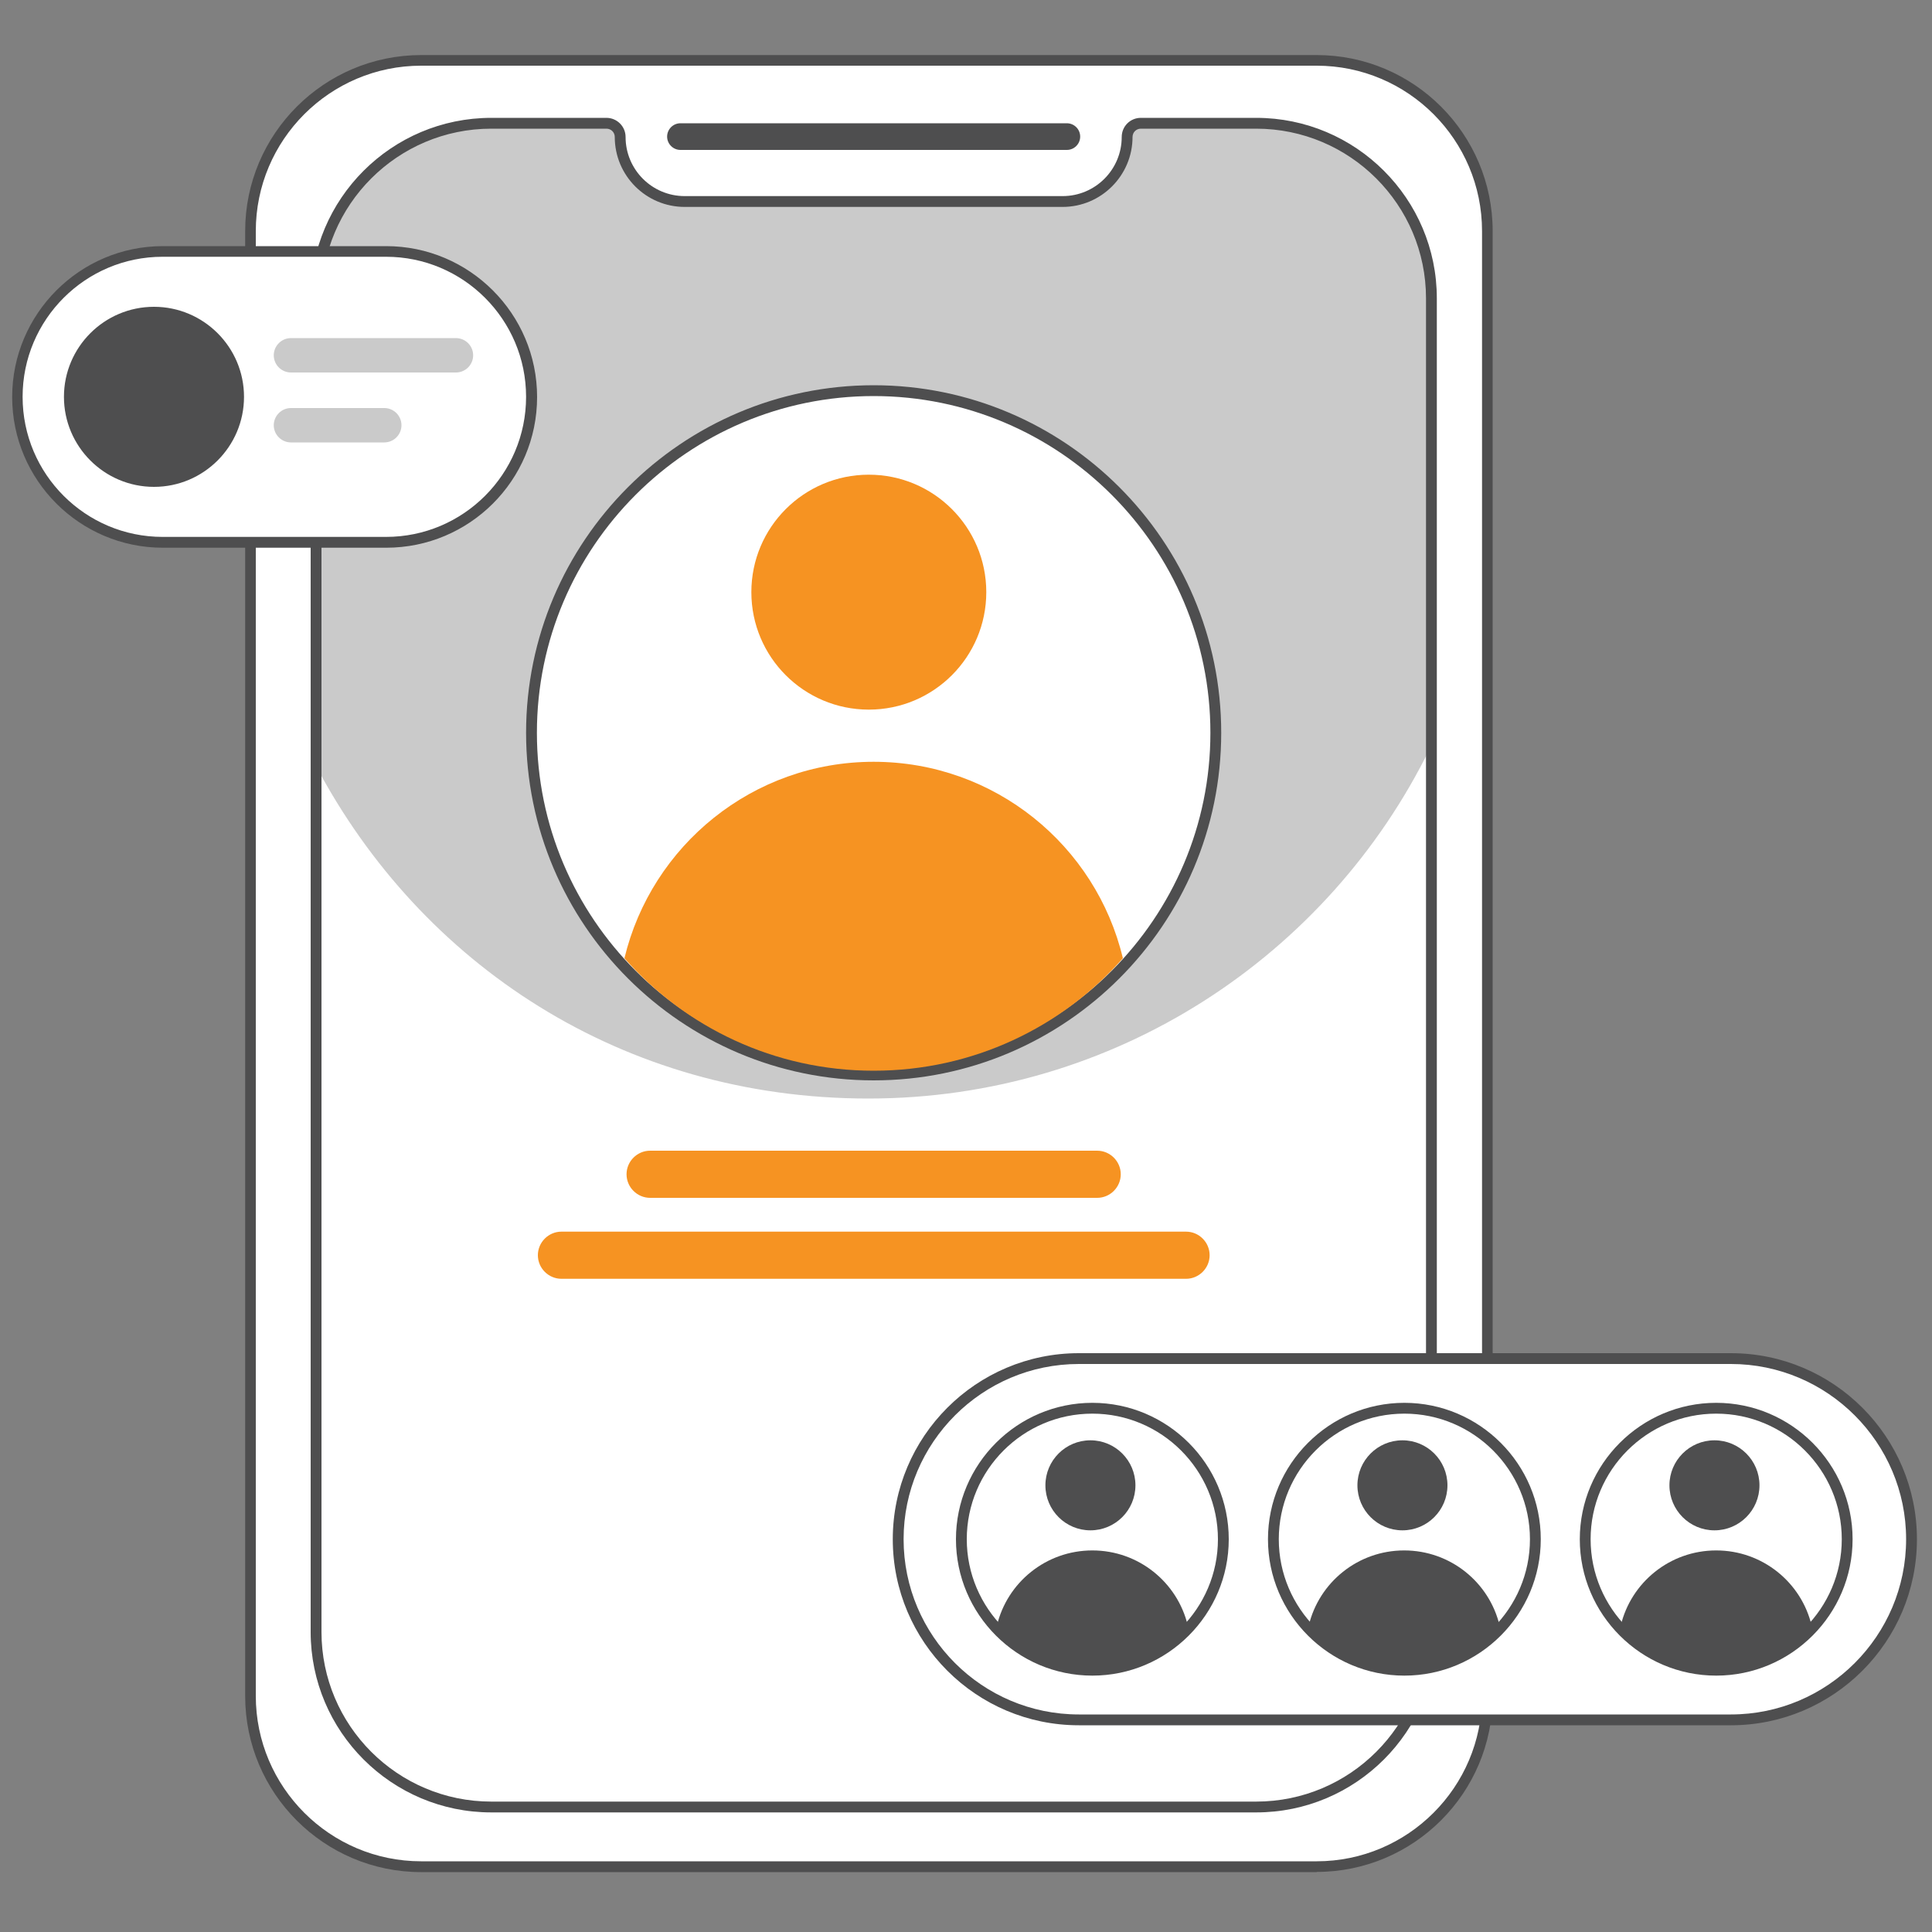
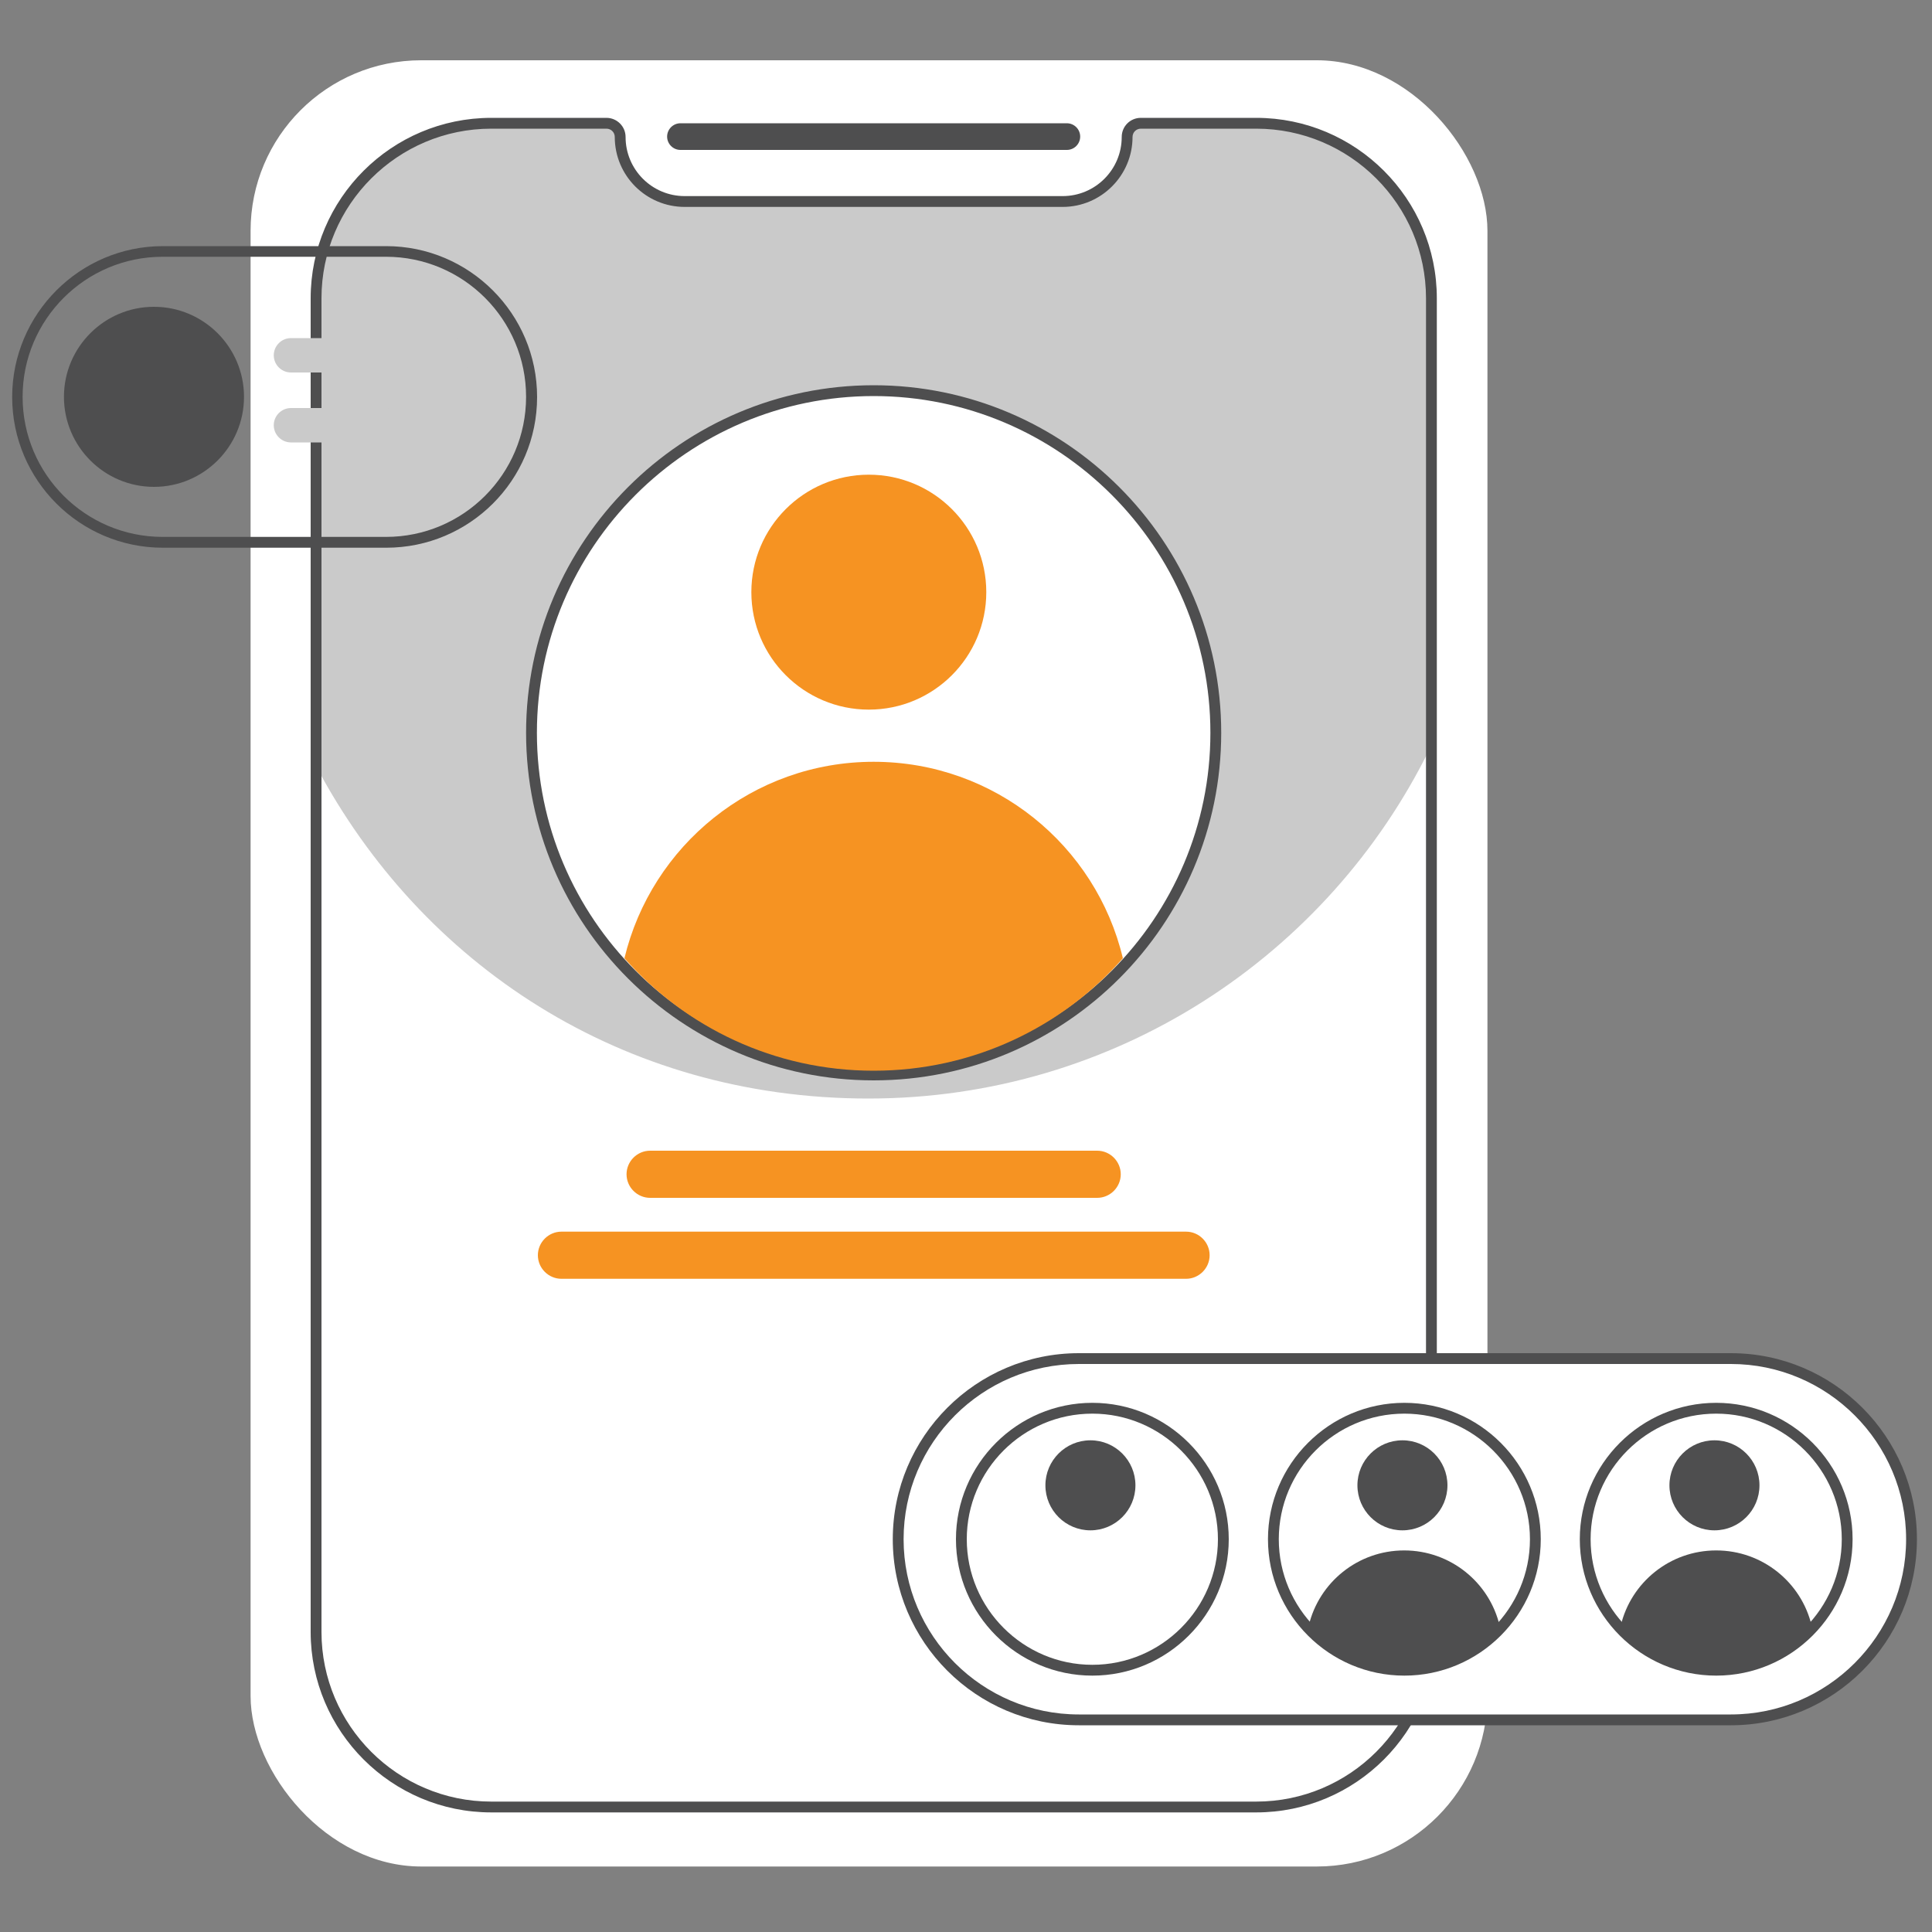
<svg xmlns="http://www.w3.org/2000/svg" id="a" data-name="Layer_1" viewBox="0 0 100 100">
  <rect x="0" y="0" width="100" height="100" fill="#808080" stroke="none" />
  <defs>
    <style>
      .b, .c, .d {
        fill-rule: evenodd;
      }

      .b, .e {
        fill: #f69322;
      }

      .c, .f {
        fill: #cacaca;
      }

      .d, .g {
        fill: #4e4e4f;
      }

      .h {
        fill: #fff;
      }
    </style>
  </defs>
  <g>
    <rect class="h" x="12.97" y="3.12" width="64.02" height="93.49" rx="8.83" ry="8.83" />
-     <path class="g" d="M68.15,96.9H21.8c-5.03,0-9.11-4.09-9.11-9.11V11.96c0-5.03,4.09-9.11,9.11-9.11h46.35c5.03,0,9.11,4.09,9.11,9.11v75.82c0,5.03-4.09,9.11-9.11,9.11ZM21.8,3.4c-4.72,0-8.56,3.84-8.56,8.56v75.82c0,4.72,3.84,8.56,8.56,8.56h46.35c4.72,0,8.56-3.84,8.56-8.56V11.96c0-4.72-3.84-8.56-8.56-8.56H21.8Z" />
  </g>
  <path class="h" d="M32.1,7.09c0-.39-.32-.71-.71-.71h-5.96c-5.01,0-9.07,4.06-9.07,9.06v69.03c0,5,4.06,9.06,9.07,9.06h39.59c5.01,0,9.07-4.06,9.07-9.06V15.44c0-5-4.06-9.06-9.07-9.06h-5.97c-.39,0-.71.32-.71.71,0,1.84-1.5,3.34-3.34,3.34h-19.56c-1.85,0-3.34-1.49-3.34-3.34Z" />
  <path class="c" d="M16.35,39.68V15.4c0-4.99,4.05-9.04,9.06-9.04h5.96c.39,0,.71.32.71.71,0,1.84,1.49,3.33,3.34,3.33h19.53c1.84,0,3.34-1.49,3.34-3.33,0-.39.32-.71.71-.71h5.96c5,0,9.06,4.05,9.06,9.04v23.32c-5.26,10.74-16.3,18.14-29.07,18.14s-23.14-6.96-28.57-17.17Z" />
  <path class="g" d="M35.22,6.38h20c.38,0,.69.31.69.69h0c0,.38-.31.69-.69.69h-20c-.38,0-.69-.31-.69-.69h0c0-.38.31-.69.69-.69Z" />
  <g>
    <circle class="h" cx="45.22" cy="37.93" r="17.71" />
    <path class="g" d="M45.22,55.92c-9.92,0-17.99-8.07-17.99-17.99s8.07-17.99,17.99-17.99,17.99,8.07,17.99,17.99-8.07,17.99-17.99,17.99ZM45.22,20.5c-9.61,0-17.43,7.82-17.43,17.43s7.82,17.43,17.43,17.43,17.43-7.82,17.43-17.43-7.82-17.43-17.43-17.43Z" />
  </g>
  <circle class="e" cx="44.97" cy="30.65" r="6.08" />
  <path class="b" d="M32.32,49.6c1.4-5.83,6.64-10.17,12.9-10.17s11.51,4.33,12.9,10.17c-3.15,3.57-7.76,5.82-12.9,5.82s-9.75-2.25-12.9-5.82Z" />
  <path class="e" d="M33.65,59.56h23.14c.67,0,1.22.55,1.22,1.22h0c0,.67-.55,1.22-1.22,1.22h-23.14c-.67,0-1.22-.55-1.22-1.22h0c0-.67.55-1.22,1.22-1.22Z" />
  <path class="e" d="M29.06,63.75h32.33c.67,0,1.22.55,1.22,1.22h0c0,.67-.55,1.22-1.22,1.22H29.06c-.67,0-1.22-.55-1.22-1.22h0c0-.67.55-1.22,1.22-1.22Z" />
  <path class="g" d="M65.02,93.81H25.43c-5.16,0-9.35-4.19-9.35-9.34V15.44c0-5.15,4.19-9.34,9.35-9.34h5.96c.54,0,.99.44.99.99,0,1.69,1.37,3.06,3.06,3.06h19.56c1.69,0,3.06-1.37,3.06-3.06,0-.55.44-.99.99-.99h5.97c5.16,0,9.35,4.19,9.35,9.34v69.03c0,5.15-4.19,9.34-9.35,9.34ZM25.43,6.66c-4.85,0-8.79,3.94-8.79,8.78v69.03c0,4.84,3.94,8.78,8.79,8.78h39.59c4.85,0,8.79-3.94,8.79-8.78V15.44c0-4.84-3.94-8.78-8.79-8.78h-5.97c-.24,0-.43.19-.43.43,0,1.99-1.62,3.62-3.62,3.62h-19.56c-2,0-3.62-1.62-3.62-3.62,0-.24-.19-.43-.43-.43h-5.96Z" />
  <g>
    <path class="h" d="M55.84,70.32h33.75c5.16,0,9.35,4.19,9.35,9.35h0c0,5.16-4.19,9.35-9.35,9.35h-33.75c-5.16,0-9.35-4.19-9.35-9.35h0c0-5.16,4.19-9.35,9.35-9.35Z" />
    <path class="g" d="M89.59,89.3h-33.75c-5.31,0-9.63-4.32-9.63-9.63s4.32-9.63,9.63-9.63h33.75c5.31,0,9.63,4.32,9.63,9.63s-4.32,9.63-9.63,9.63ZM55.84,70.6c-5,0-9.07,4.07-9.07,9.07s4.07,9.07,9.07,9.07h33.75c5,0,9.07-4.07,9.07-9.07s-4.07-9.07-9.07-9.07h-33.75Z" />
  </g>
  <g>
    <circle class="h" cx="56.54" cy="79.67" r="6.78" />
    <path class="g" d="M56.54,86.73c-3.89,0-7.06-3.17-7.06-7.06s3.17-7.06,7.06-7.06,7.06,3.17,7.06,7.06-3.17,7.06-7.06,7.06ZM56.54,73.17c-3.59,0-6.5,2.92-6.5,6.5s2.92,6.5,6.5,6.5,6.5-2.92,6.5-6.5-2.92-6.5-6.5-6.5Z" />
  </g>
  <circle class="g" cx="56.44" cy="76.88" r="2.33" />
-   <path class="d" d="M51.6,84.14c.53-2.23,2.54-3.89,4.94-3.89s4.41,1.66,4.94,3.89c-1.21,1.37-2.97,2.23-4.94,2.23s-3.73-.86-4.94-2.23Z" />
  <g>
    <circle class="h" cx="72.69" cy="79.67" r="6.78" />
    <path class="g" d="M72.69,86.73c-3.89,0-7.06-3.17-7.06-7.06s3.17-7.06,7.06-7.06,7.06,3.17,7.06,7.06-3.17,7.06-7.06,7.06ZM72.69,73.17c-3.59,0-6.5,2.92-6.5,6.5s2.92,6.5,6.5,6.5,6.5-2.92,6.5-6.5-2.92-6.5-6.5-6.5Z" />
  </g>
  <circle class="g" cx="72.59" cy="76.88" r="2.33" />
  <path class="d" d="M67.74,84.14c.53-2.23,2.54-3.89,4.94-3.89s4.41,1.66,4.94,3.89c-1.21,1.37-2.97,2.23-4.94,2.23s-3.73-.86-4.94-2.23Z" />
  <g>
    <circle class="h" cx="88.83" cy="79.67" r="6.78" />
    <path class="g" d="M88.83,86.73c-3.89,0-7.06-3.17-7.06-7.06s3.17-7.06,7.06-7.06,7.06,3.17,7.06,7.06-3.17,7.06-7.06,7.06ZM88.83,73.17c-3.59,0-6.5,2.92-6.5,6.5s2.92,6.5,6.5,6.5,6.5-2.92,6.5-6.5-2.92-6.5-6.5-6.5Z" />
  </g>
  <circle class="g" cx="88.74" cy="76.88" r="2.33" />
  <path class="d" d="M83.89,84.14c.53-2.23,2.54-3.89,4.94-3.89s4.41,1.66,4.94,3.89c-1.21,1.37-2.97,2.23-4.94,2.23s-3.73-.86-4.94-2.23Z" />
  <g>
-     <path class="h" d="M8.42,13.02h11.56c4.16,0,7.53,3.37,7.53,7.53h0c0,4.16-3.37,7.53-7.53,7.53h-11.56c-4.16,0-7.53-3.37-7.53-7.53h0c0-4.16,3.37-7.53,7.53-7.53Z" />
    <path class="g" d="M19.99,28.35h-11.56c-4.3,0-7.8-3.5-7.8-7.8s3.5-7.81,7.8-7.81h11.56c4.3,0,7.81,3.5,7.81,7.81s-3.5,7.8-7.81,7.8ZM8.42,13.29c-4,0-7.25,3.25-7.25,7.25s3.25,7.25,7.25,7.25h11.56c4,0,7.25-3.25,7.25-7.25s-3.25-7.25-7.25-7.25h-11.56Z" />
  </g>
  <g>
    <rect class="g" x="3.59" y="16.16" width="8.77" height="8.77" rx="4.38" ry="4.38" />
-     <path class="g" d="M7.97,25.2c-2.57,0-4.66-2.09-4.66-4.66s2.09-4.66,4.66-4.66,4.66,2.09,4.66,4.66-2.09,4.66-4.66,4.66ZM7.97,16.44c-2.26,0-4.1,1.84-4.1,4.1s1.84,4.1,4.1,4.1,4.1-1.84,4.1-4.1-1.84-4.1-4.1-4.1Z" />
+     <path class="g" d="M7.97,25.2c-2.57,0-4.66-2.09-4.66-4.66s2.09-4.66,4.66-4.66,4.66,2.09,4.66,4.66-2.09,4.66-4.66,4.66M7.97,16.44c-2.26,0-4.1,1.84-4.1,4.1s1.84,4.1,4.1,4.1,4.1-1.84,4.1-4.1-1.84-4.1-4.1-4.1Z" />
  </g>
  <path class="f" d="M15.06,17.5h8.54c.49,0,.89.4.89.89h0c0,.49-.4.89-.89.89h-8.54c-.49,0-.89-.4-.89-.89h0c0-.49.4-.89.89-.89Z" />
  <path class="f" d="M15.06,21.12h4.83c.49,0,.89.4.89.89h0c0,.49-.4.89-.89.89h-4.83c-.49,0-.89-.4-.89-.89h0c0-.49.4-.89.89-.89Z" />
</svg>